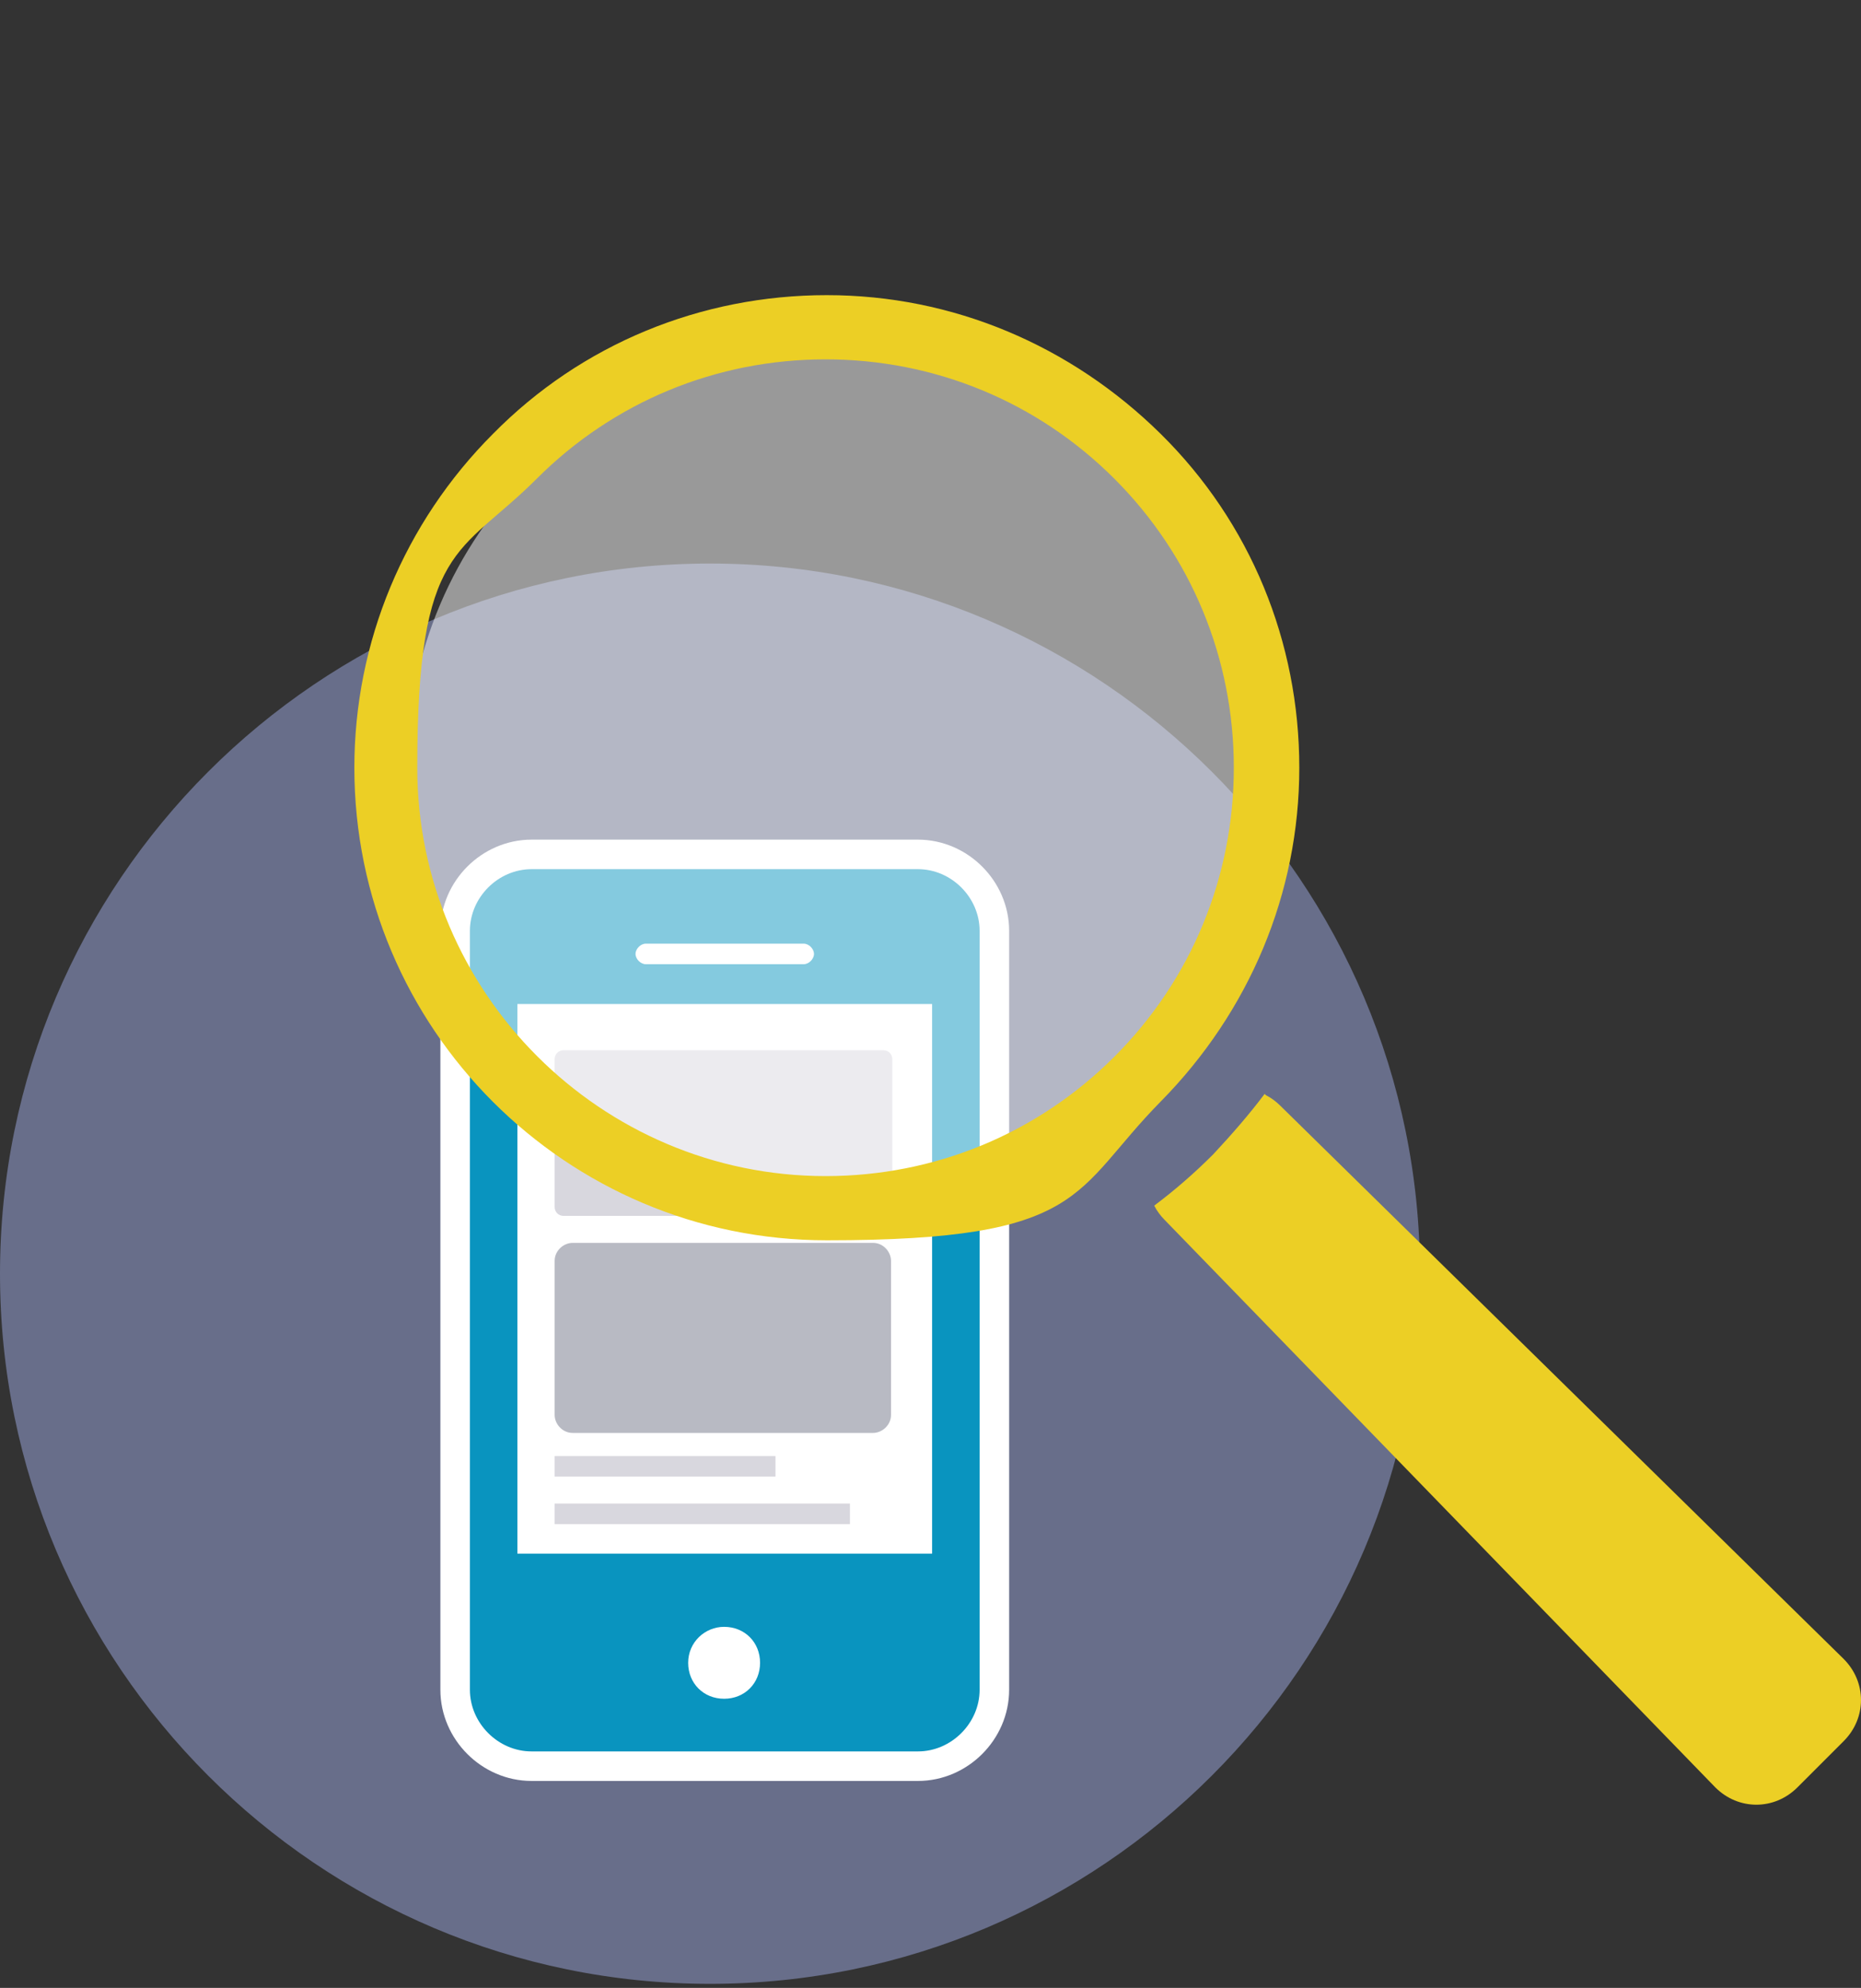
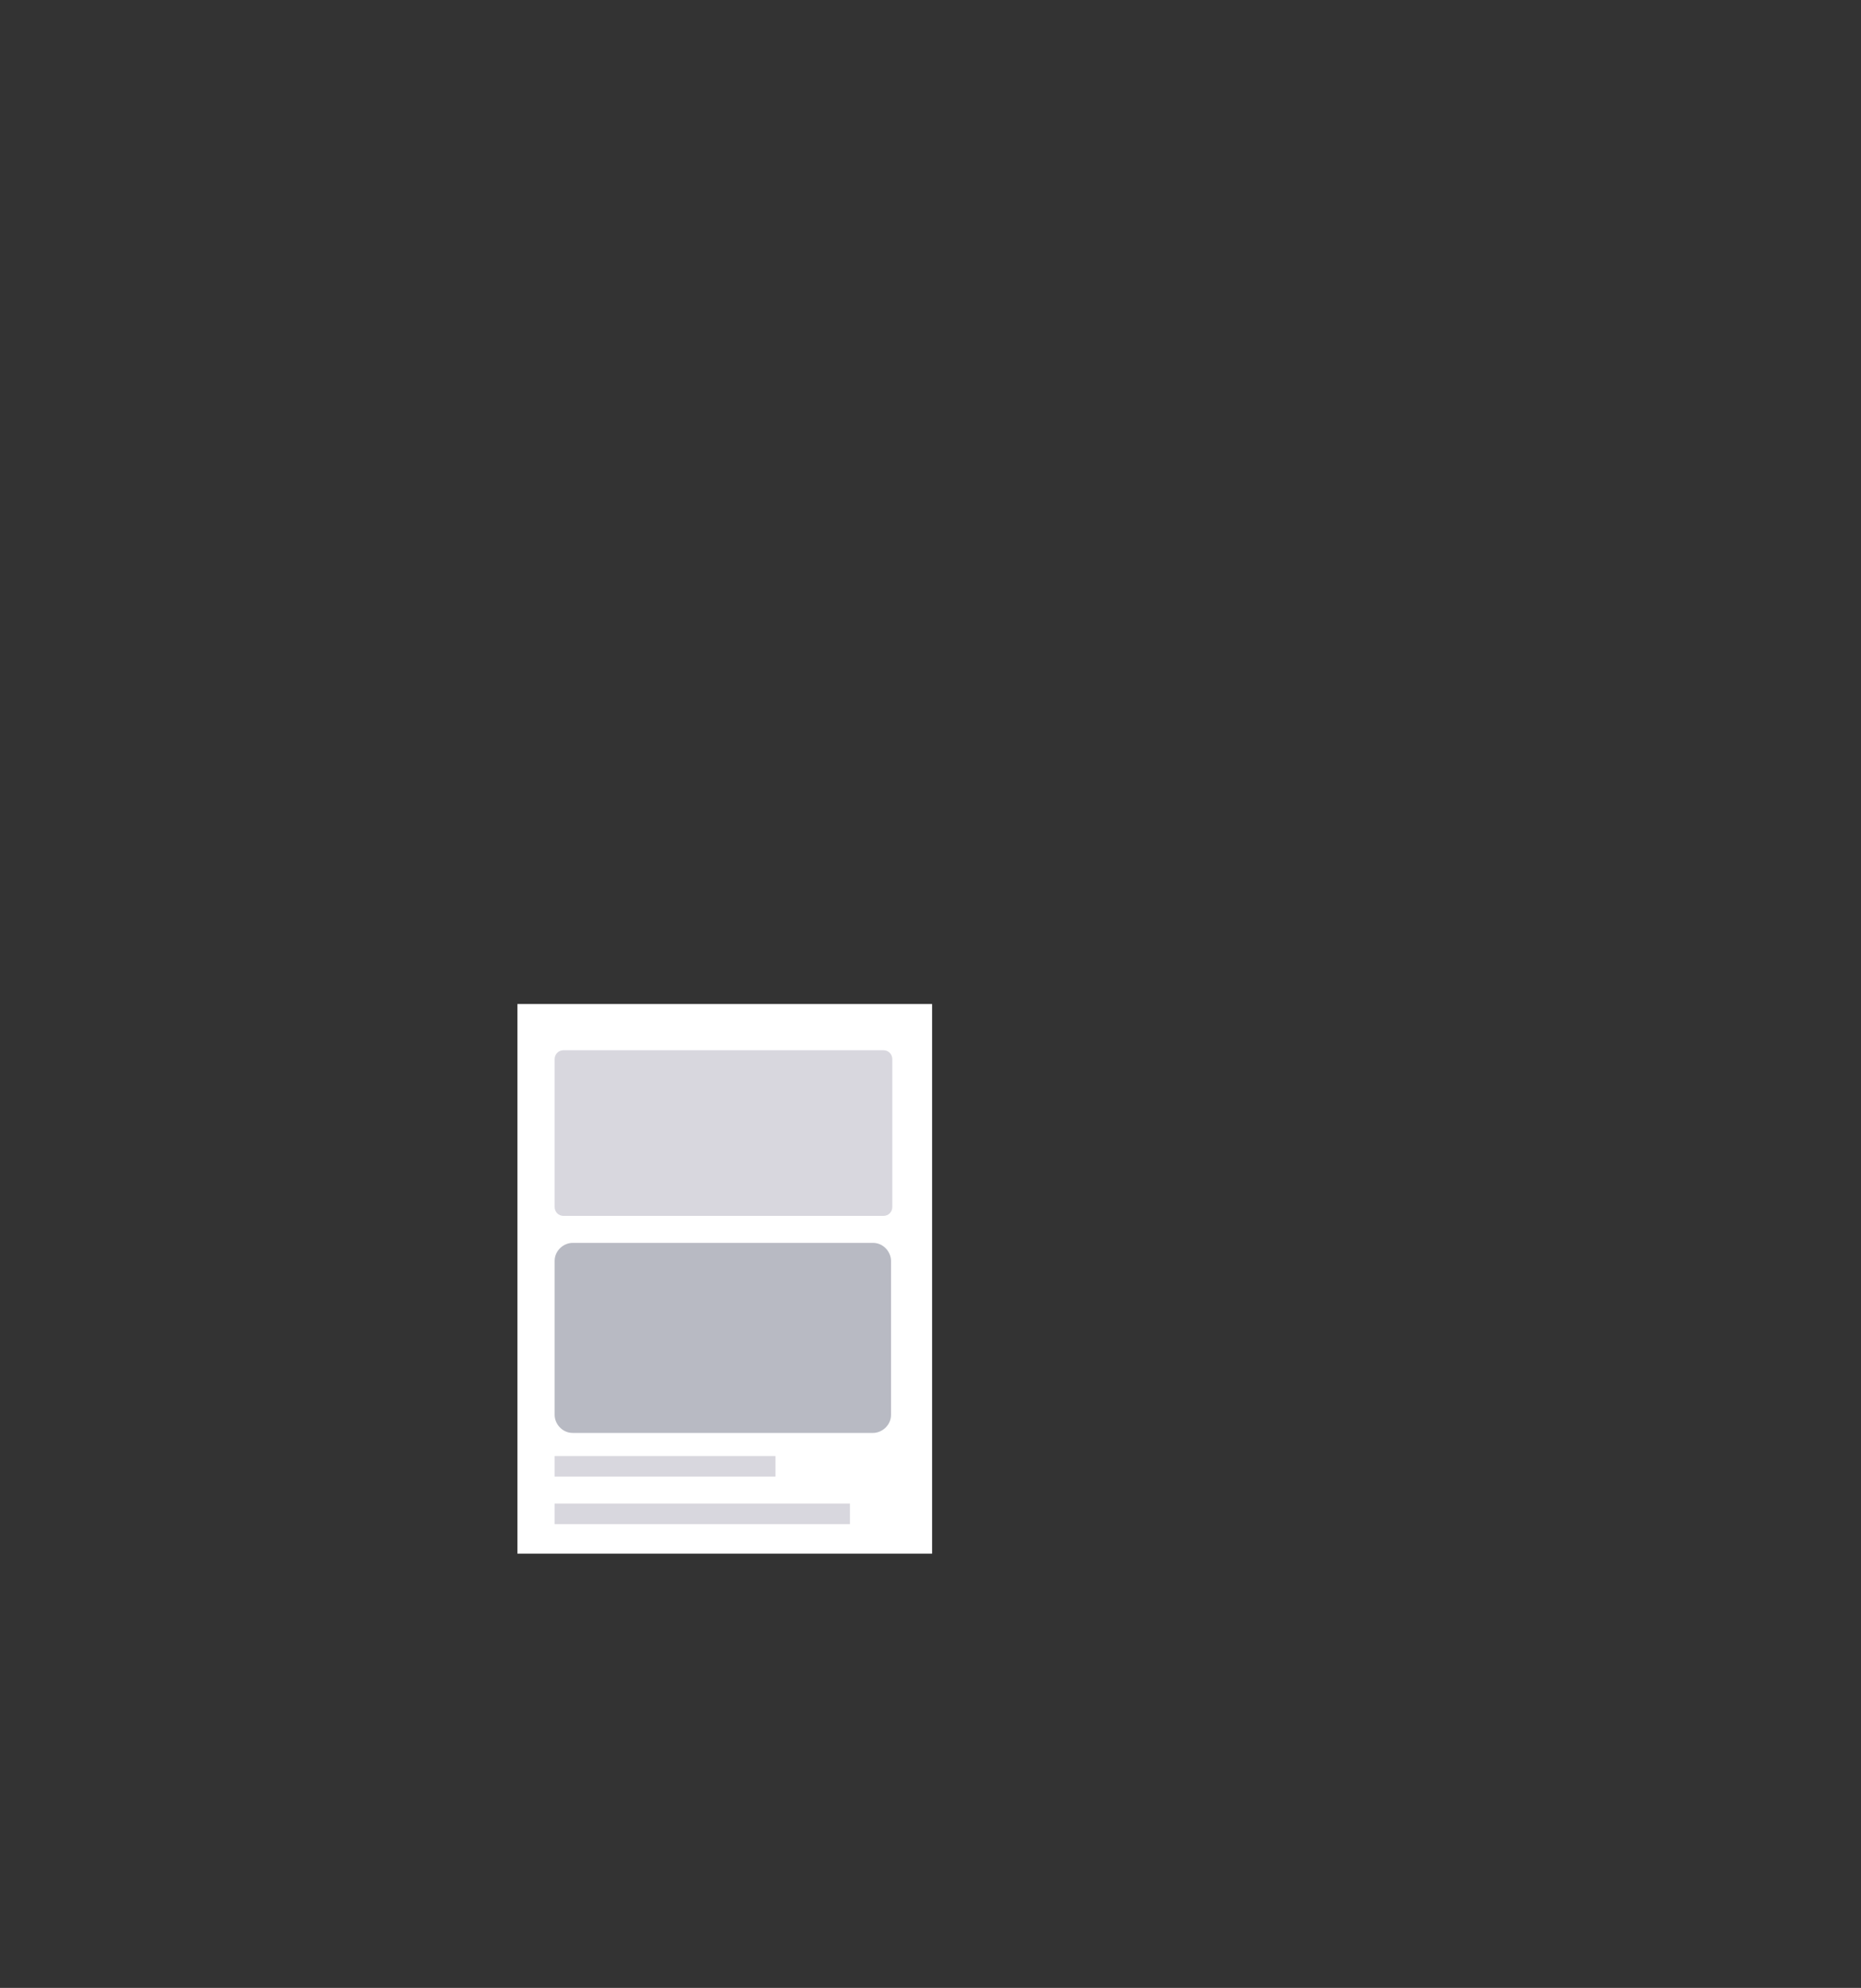
<svg xmlns="http://www.w3.org/2000/svg" data-name="Ebene 1" version="1.1" viewBox="0 0 144.95 154.8" width="144.95" height="154.8">
  <rect x="0" y="0" width="144.95" height="154.8" fill="#333333" stroke="none" />
  <defs>
    <style>.cls-1 {
        fill: #0994bf;
      }

      .cls-1, .cls-2, .cls-3, .cls-4, .cls-5, .cls-6, .cls-7 {
        stroke-width: 0px;
      }

      .cls-8 {
        font-family: KoHo-Light, KoHo;
        font-size: 24.2px;
        font-weight: 300;
      }

      .cls-8, .cls-9 {
        fill: #141412;
      }

      .cls-8, .cls-9, .cls-10 {
        isolation: isolate;
      }

      .cls-11 {
        clip-path: url(#clippath);
      }

      .cls-2, .cls-12 {
        fill: none;
      }

      .cls-12 {
        stroke: #fff;
        stroke-linecap: round;
        stroke-linejoin: round;
        stroke-width: 4.6px;
      }

      .cls-3 {
        fill: #eccf25;
      }

      .cls-13 {
        clip-path: url(#clippath-1);
      }

      .cls-14 {
        clip-path: url(#clippath-4);
      }

      .cls-15 {
        clip-path: url(#clippath-3);
      }

      .cls-16 {
        clip-path: url(#clippath-2);
      }

      .cls-9 {
        font-family: KoHo-Bold, KoHo;
        font-size: 31.8px;
        font-weight: 700;
      }

      .cls-4 {
        fill: #686e8a;
      }

      .cls-17 {
        opacity: .5;
      }

      .cls-5 {
        fill: #d8d7de;
      }

      .cls-6 {
        fill: #b8bac3;
      }

      .cls-7 {
        fill: #fff;
      }</style>
    <clipPath id="clippath-1">
-       <rect class="cls-2" width="289.1" height="289.1" />
-     </clipPath>
+       </clipPath>
    <clipPath id="clippath-2">
      <rect class="cls-2" width="289.1" height="289.1" />
    </clipPath>
    <clipPath id="clippath-3">
-       <rect class="cls-2" width="289.1" height="289.1" />
-     </clipPath>
+       </clipPath>
    <clipPath id="clippath-4">
-       <rect class="cls-2" x="119.2" y="46.9" width="67.5" height="67.5" />
-     </clipPath>
+       </clipPath>
    <clipPath id="clippath">
      <rect class="cls-5" width="289.1" height="289.1" />
    </clipPath>
  </defs>
  <g transform="translate(-88.5 -20.917)">
    <g class="cls-13" clip-path="url(#clippath-1)">
-       <path class="cls-4" d="m143.8 175.4c30.5 0 55.3-24.8 55.3-55.3s-24.8-55.3-55.3-55.3-55.3 24.8-55.3 55.3 24.8 55.3 55.3 55.3" />
      <path class="cls-12" d="m160 88.6h-30.1c-2.6 0-4.8 2.2-4.8 4.8v59.1c0 2.6 2.2 4.8 4.8 4.8h30.1c2.6 0 4.8-2.2 4.8-4.8v-59.1c0-2.6-2.2-4.8-4.8-4.8z" />
-       <path class="cls-1" d="m160 88.6h-30.1c-2.6 0-4.8 2.2-4.8 4.8v59.1c0 2.6 2.2 4.8 4.8 4.8h30.1c2.6 0 4.8-2.2 4.8-4.8v-59.1c0-2.6-2.2-4.8-4.8-4.8" />
      <path class="cls-7" d="m144.9 147.6c-1.5 0-2.8 1.2-2.8 2.8s1.2 2.8 2.8 2.8 2.8-1.2 2.8-2.8-1.2-2.8-2.8-2.8" />
-       <path class="cls-7" d="m151.1 94.4h-12.3c-0.4 0-0.8 0.4-0.8 0.8s0.4 0.8 0.8 0.8h12.3c0.4 0 0.8-0.4 0.8-0.8s-0.4-0.8-0.8-0.8" />
+       <path class="cls-7" d="m151.1 94.4h-12.3c-0.4 0-0.8 0.4-0.8 0.8s0.4 0.8 0.8 0.8h12.3c0.4 0 0.8-0.4 0.8-0.8" />
    </g>
    <rect class="cls-7" x="128.8" y="99.1" width="32.3" height="42.8" />
    <g class="cls-16" clip-path="url(#clippath-2)">
      <path class="cls-5" d="m157.3 102.7h-24.9c-0.4 0-0.7 0.3-0.7 0.7v11.5c0 0.4 0.3 0.7 0.7 0.7h24.9c0.4 0 0.7-0.3 0.7-0.7v-11.5c0-0.4-0.3-0.7-0.7-0.7" />
      <path class="cls-6" d="m156.5 117.7h-23.4c-0.7 0-1.4 0.6-1.4 1.4v12c0 0.7 0.6 1.4 1.4 1.4h23.4c0.7 0 1.4-0.6 1.4-1.4v-12c0-0.7-0.6-1.4-1.4-1.4" />
    </g>
    <rect class="cls-5" x="131.7" y="138" width="23" height="1.6" />
    <rect class="cls-5" x="131.7" y="134.3" width="17.2" height="1.6" />
    <g class="cls-15" clip-path="url(#clippath-3)">
      <g class="cls-17">
        <g class="cls-14" clip-path="url(#clippath-4)">
          <path class="cls-7" d="m152.9 113.4c18.1 0 32.7-14.7 32.7-32.7s-14.7-32.7-32.7-32.7-32.7 14.7-32.7 32.7 14.7 32.7 32.7 32.7" />
        </g>
      </g>
      <path class="cls-3" d="m187 106.1c-1.2 1.6-2.6 3.2-4 4.7-1.5 1.5-3 2.8-4.6 4 0.2 0.4 0.5 0.8 0.8 1.1l42.9 44.2c1.8 1.8 4.6 1.8 6.4 0l3.6-3.6c1.8-1.8 1.8-4.6 0-6.4l-43.9-43.1c-0.3-0.3-0.7-0.6-1.1-0.8" />
      <path class="cls-3" d="m184.6 80.7c0 8.5-3.3 16.5-9.3 22.5s-14 9.3-22.5 9.3c-17.5 0-31.8-14.3-31.8-31.8s3.3-16.5 9.3-22.5 14-9.3 22.5-9.3 16.5 3.3 22.5 9.3 9.3 14 9.3 22.5m-31.7-36.8c-9.8 0-19.1 3.8-26 10.8-6.9 6.9-10.8 16.2-10.8 26 0 20.3 16.5 36.8 36.8 36.8s19.1-3.8 26-10.8 10.8-16.2 10.8-26-3.8-19.1-10.8-26-16.2-10.8-26-10.8" />
    </g>
  </g>
</svg>